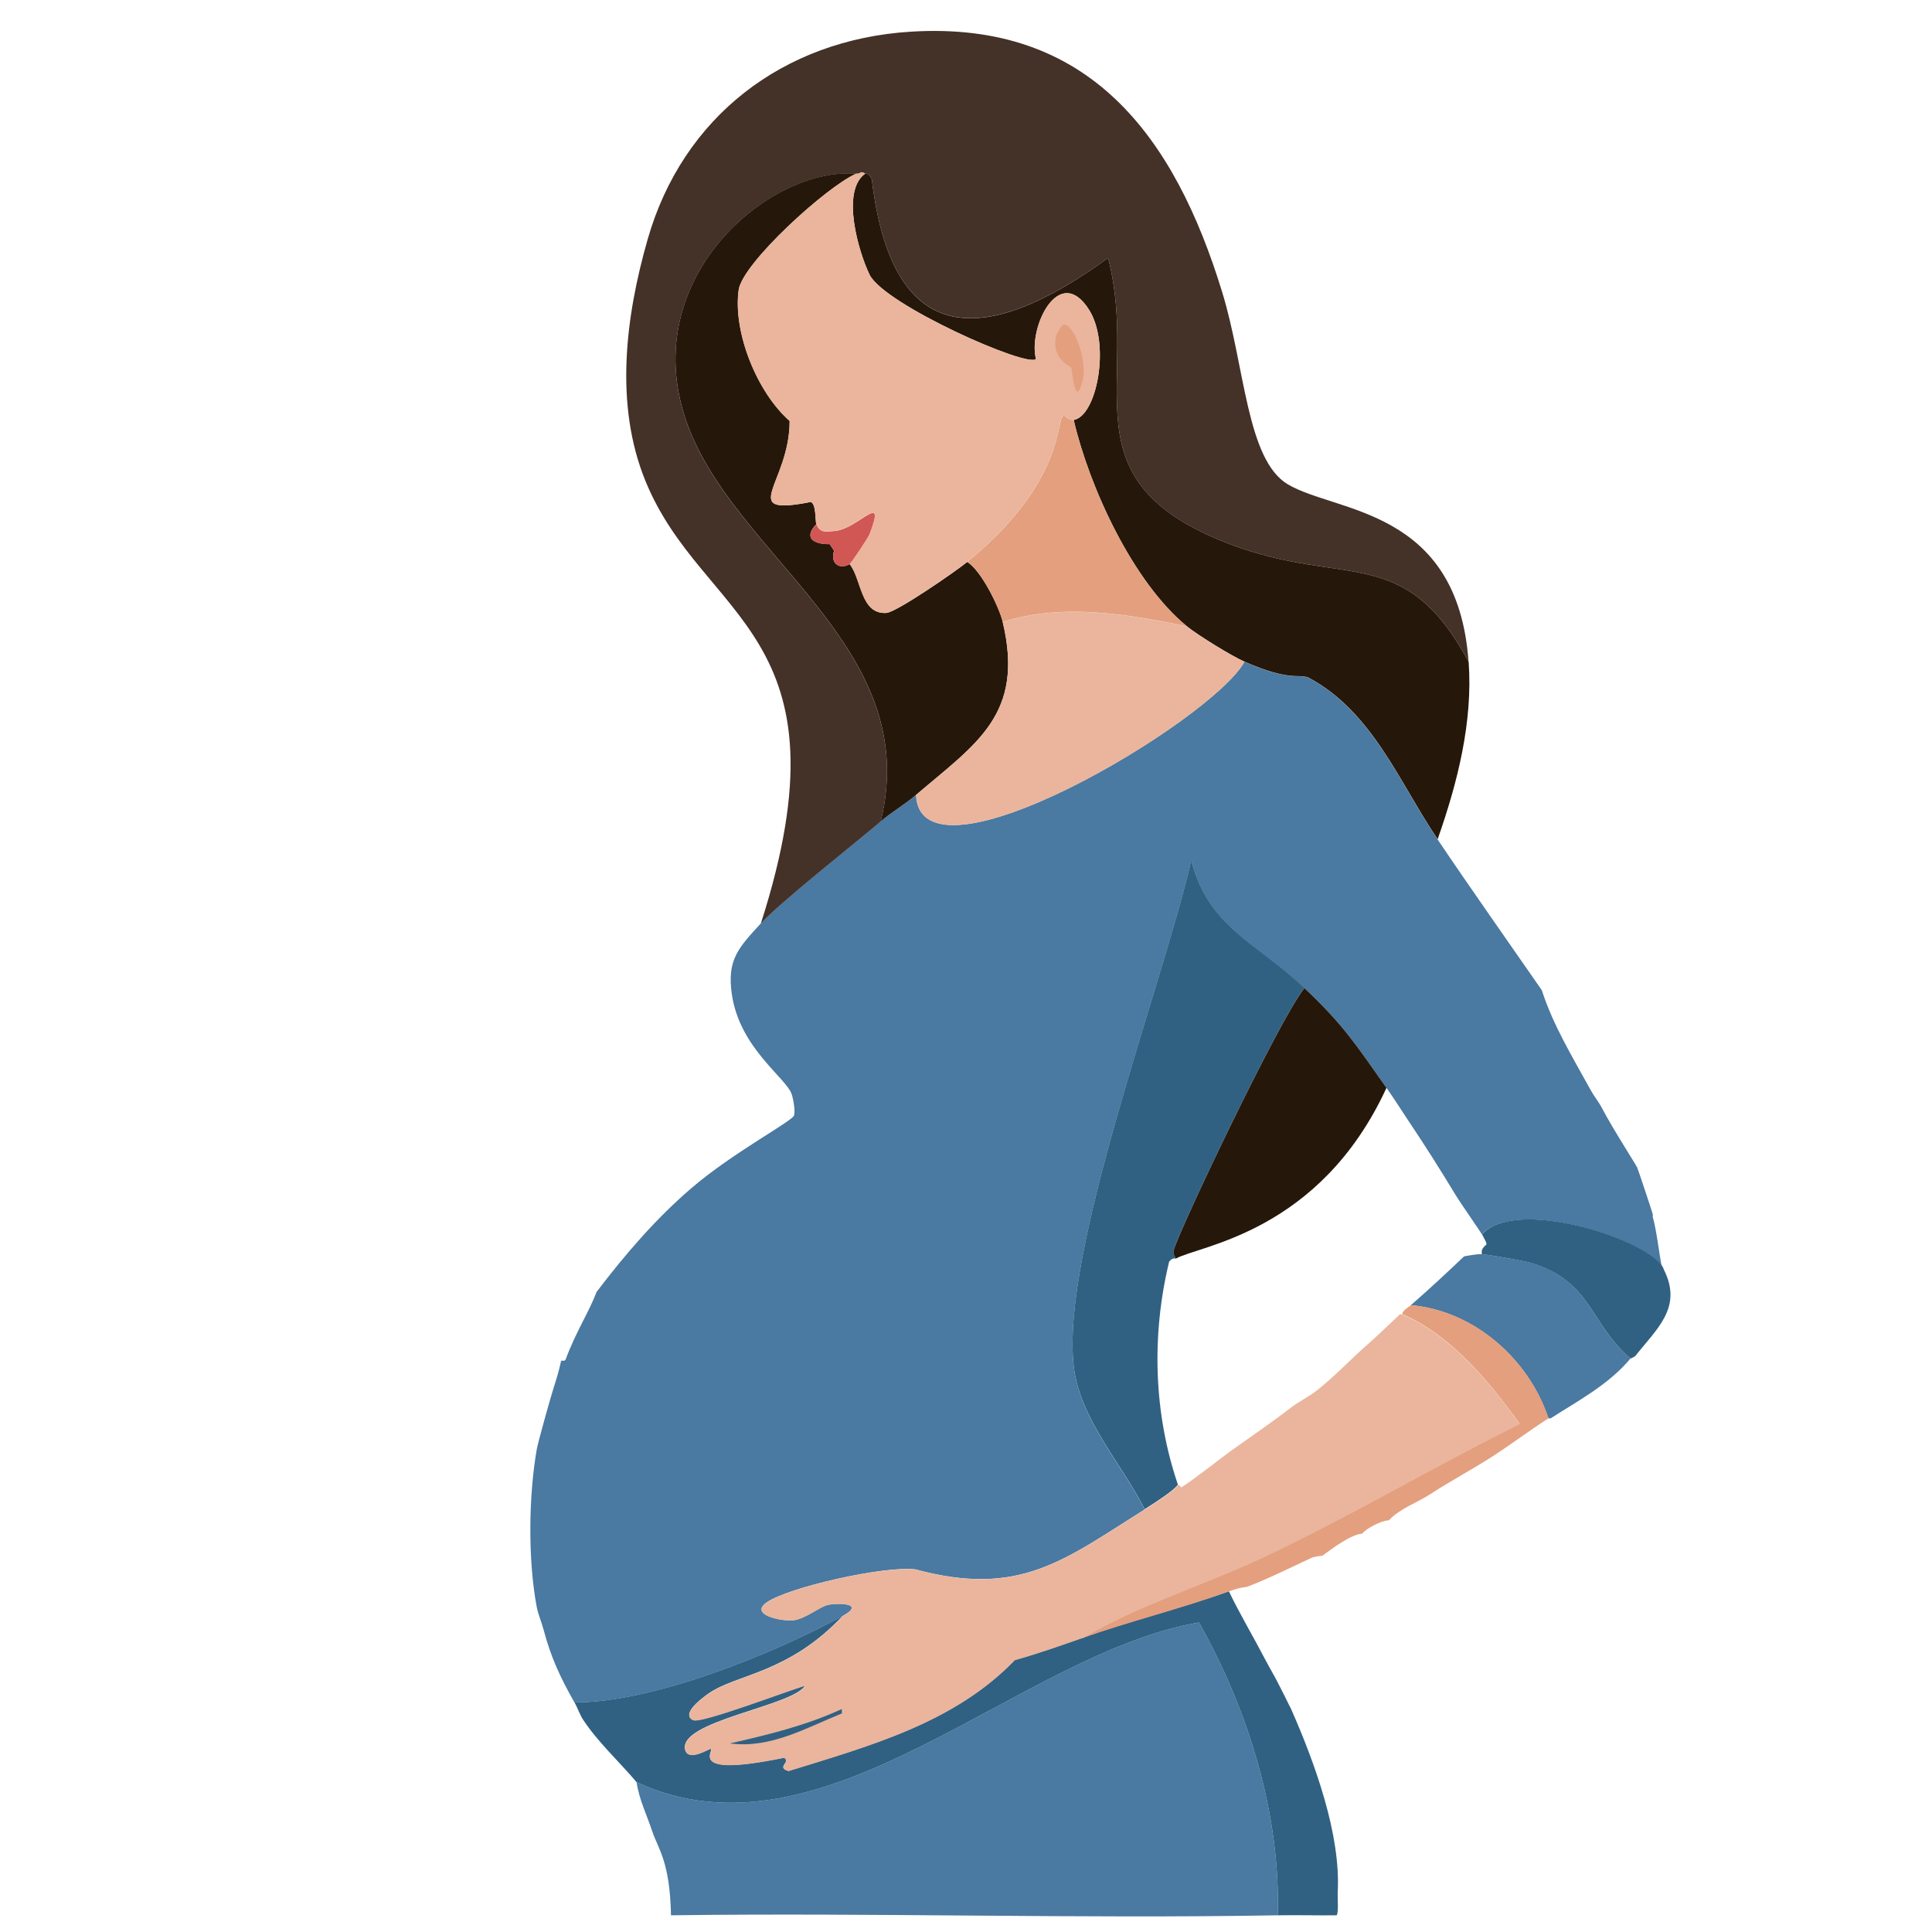
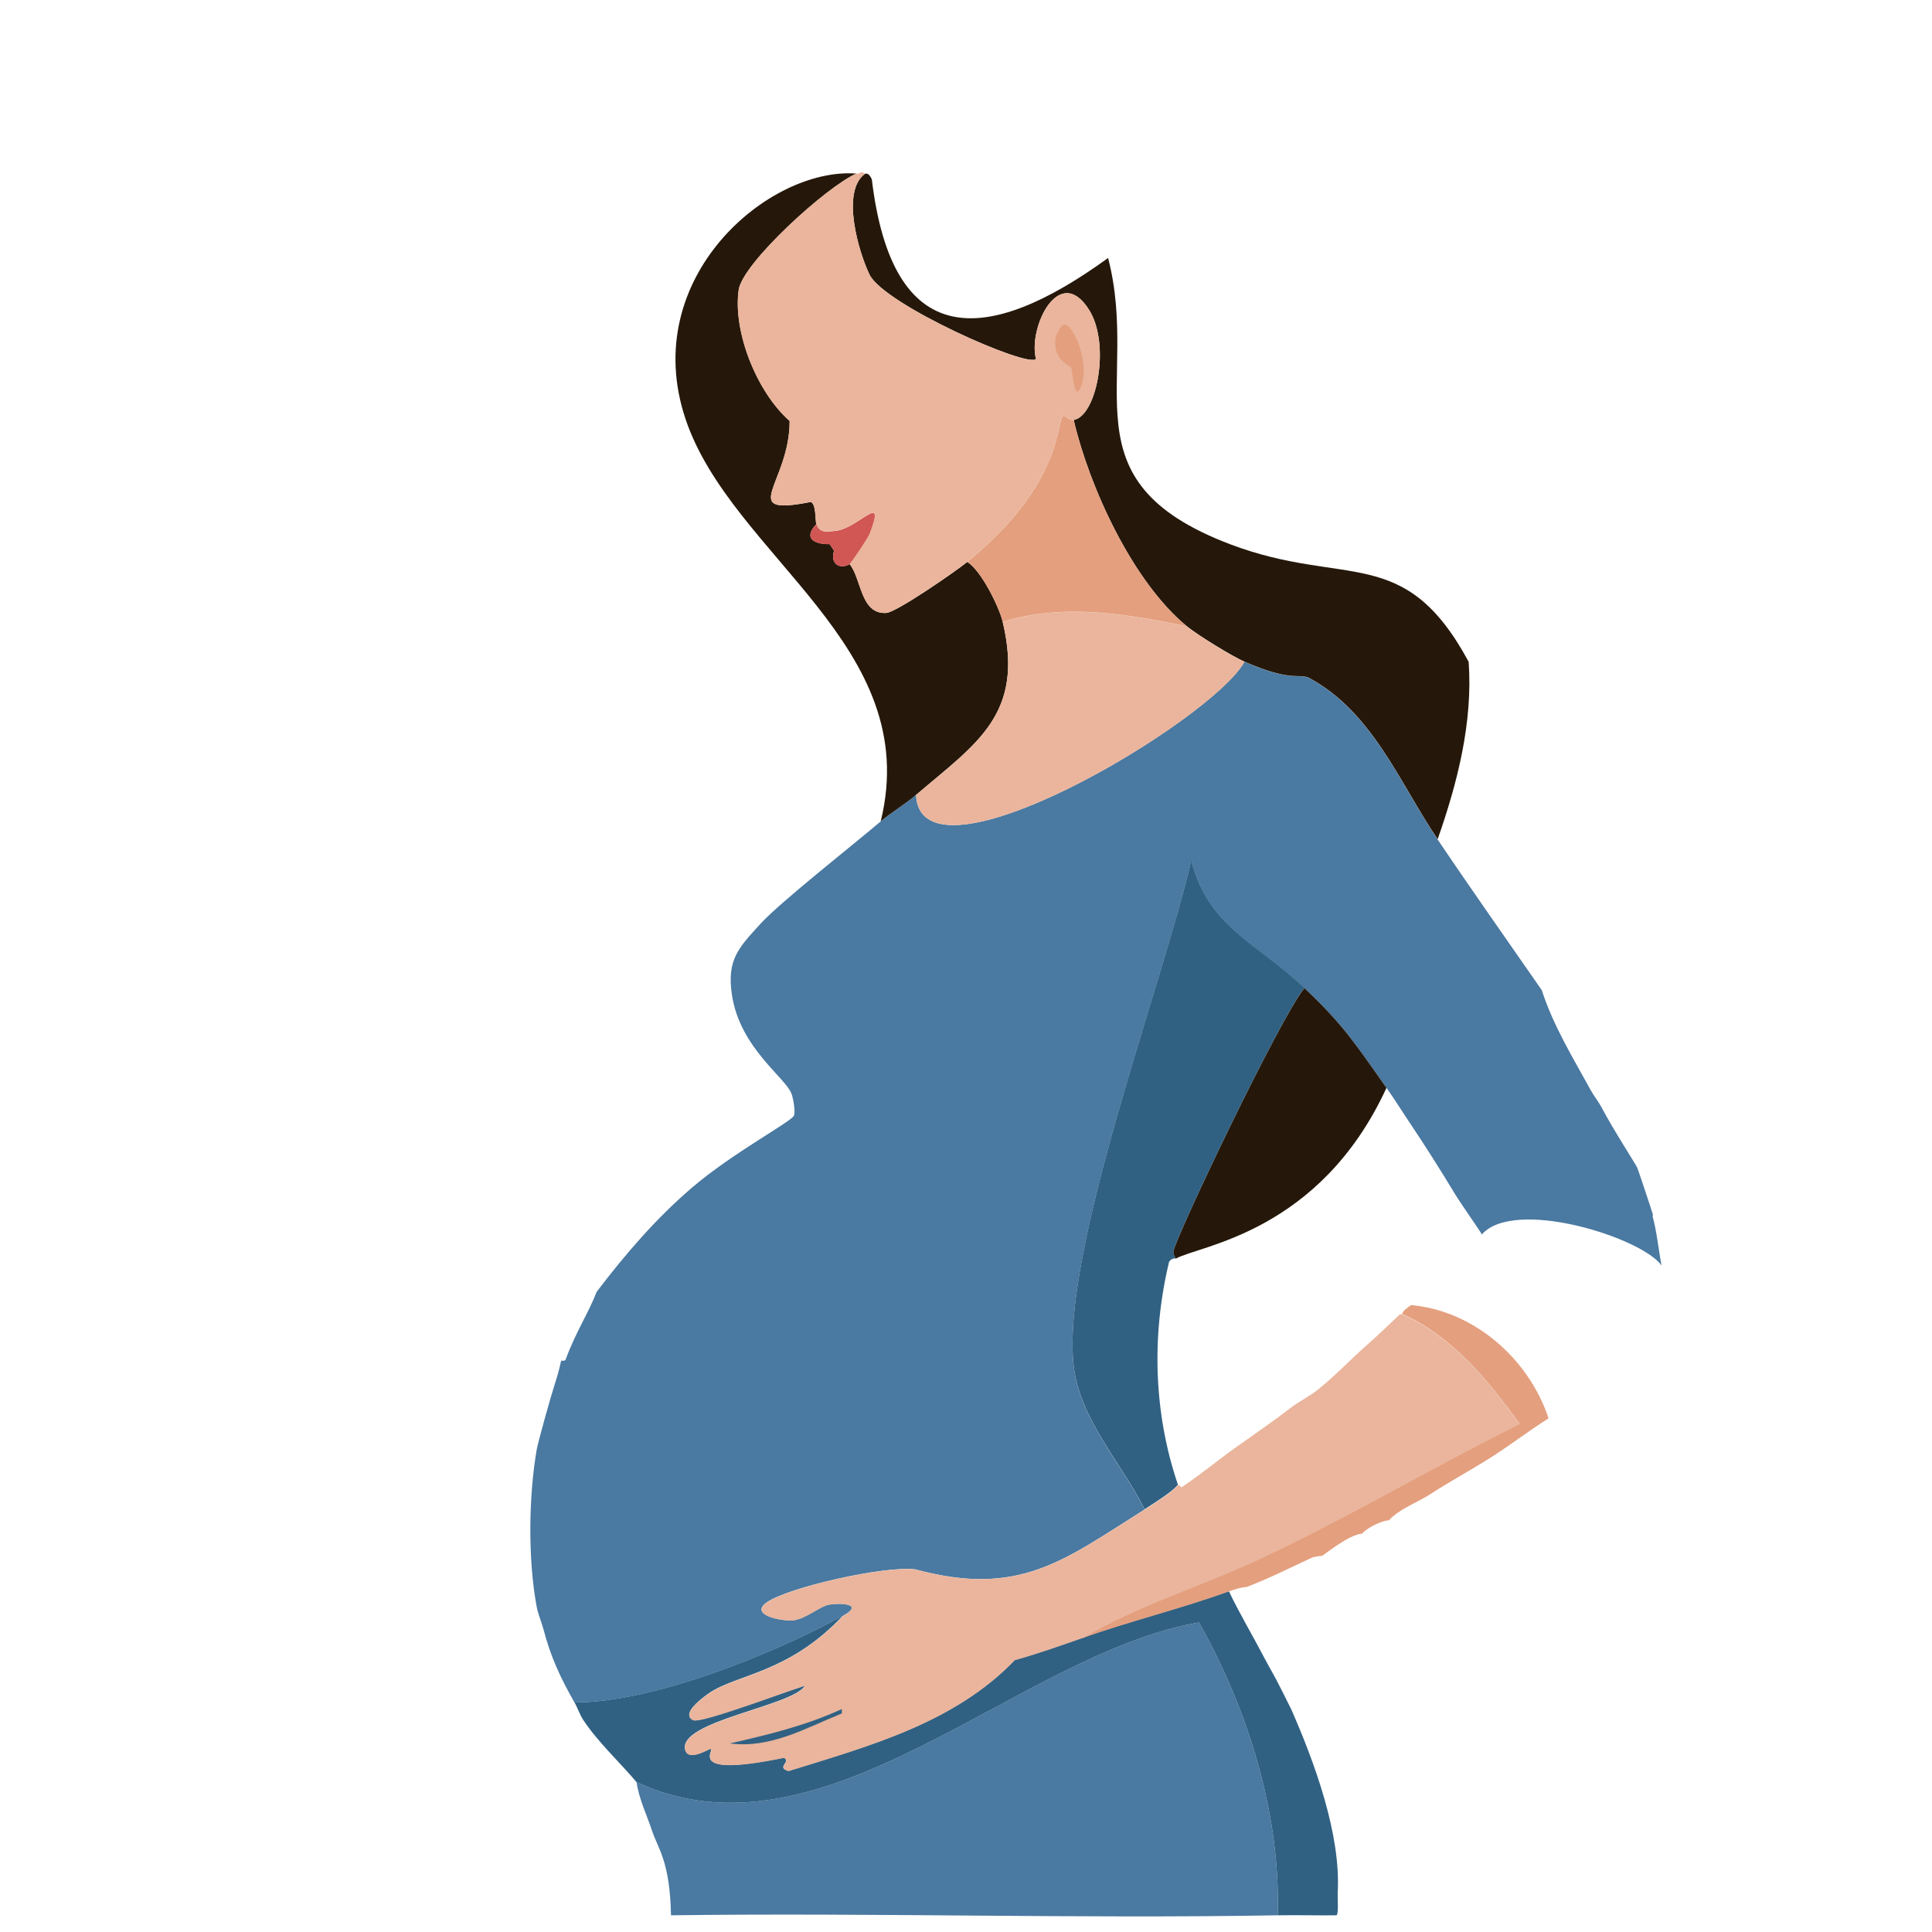
<svg xmlns="http://www.w3.org/2000/svg" id="design" viewBox="0 0 170.08 170.08">
  <defs>
    <style>
      .cls-1 {
        fill: none;
      }

      .cls-2 {
        fill: #306183;
      }

      .cls-3 {
        fill: #7cb64d;
      }

      .cls-4 {
        fill: #443128;
      }

      .cls-5 {
        fill: #4a79a1;
      }

      .cls-6 {
        fill: #d15754;
      }

      .cls-7 {
        fill: #4b8b3b;
      }

      .cls-8 {
        fill: #8fb49d;
      }

      .cls-9 {
        fill: #e49f7e;
      }

      .cls-10 {
        fill: #433e26;
      }

      .cls-11 {
        fill: #387932;
      }

      .cls-12 {
        fill: #266334;
      }

      .cls-13 {
        fill: #357243;
      }

      .cls-14 {
        fill: #5e9944;
      }

      .cls-15 {
        fill: #25180a;
      }

      .cls-16 {
        clip-path: url(#clippath);
      }

      .cls-17 {
        fill: #eab59c;
      }
    </style>
    <clipPath id="clippath">
      <rect class="cls-1" x="205.64" y="24.75" width="136.36" height="126.52" />
    </clipPath>
  </defs>
  <g>
    <g>
      <path class="cls-5" d="M112.49,168.61c-17.79.31-35.62-.24-53.42,0-.09-4.76-1.15-5.87-1.66-7.42-.47-1.42-1.15-2.78-1.37-4.3,16.55,7.68,33.58-11.33,49.51-14.06,4.33,7.68,7.2,16.9,6.93,25.78Z" />
      <path class="cls-2" d="M108.19,140.1c.96,2,2.1,3.9,3.12,5.86.44.84.96,1.7,1.37,2.54.19.39.42.8.59,1.17.12.27.28.54.39.78,2.06,4.68,4.41,11.07,4.1,16.21-.02.36.1,1.81-.1,1.95-1.72.02-3.45-.03-5.18,0,.27-8.88-2.6-18.1-6.93-25.78-15.93,2.74-32.97,21.74-49.51,14.06-1.51-1.79-3.39-3.51-4.69-5.47-.32-.48-.5-1.08-.78-1.56,6.88.05,17.6-4.31,23.63-7.62-4.82,5.11-9.35,5.12-11.82,6.84-.47.33-2.5,1.79-1.37,2.34.69.34,8.44-2.64,9.86-3.03-1.08,1.82-11.23,3.12-10.55,5.66.29,1.07,2.13-.15,2.25-.1.35.15-2.15,2.55,6.45.78.66.4-.74.84.39,1.17,7.12-2.21,14.59-4.22,19.92-9.77,2.01-.56,3.99-1.26,5.96-1.95,4.24-1.5,8.67-2.58,12.89-4.1Z" />
      <g>
        <path class="cls-5" d="M145.5,107.09c-.02-.06.02-.13,0-.2-.1-.35-1.28-3.9-1.37-4.1-.12-.28-2.16-3.43-3.12-5.27-.27-.52-.68-1.01-.98-1.56-1.56-2.85-3.29-5.65-4.3-8.79-3.07-4.43-6.17-8.81-9.18-13.28-3.38-5.01-5.77-11.29-11.43-14.26-.97-.29-1.64.34-5.57-1.37-2.88,5.22-28.51,20.48-28.91,11.72-.97.83-2.16,1.52-3.12,2.34-2.56,2.17-8.84,7.11-10.55,8.98-1.97,2.15-2.99,3.19-2.54,6.25.7,4.75,4.79,7.33,5.27,8.79.14.43.33,1.48.2,1.86-.18.52-5.38,3.27-8.98,6.35-3.16,2.7-5.89,5.88-8.4,9.18-.66,1.76-1.82,3.5-2.73,5.96-.07.17-.38.07-.39.1-.04.1-.11.68-.59,2.15-.31.94-1.45,5.03-1.56,5.66-.72,4.16-.78,9.71,0,13.87.12.63.42,1.32.59,1.95.65,2.47,1.48,4.25,2.73,6.45,6.88.05,17.6-4.31,23.63-7.62,1.9-1.04-.12-1.18-1.27-.98-.73.13-2.05,1.27-3.12,1.37-1.05.09-3.84-.48-2.34-1.56,1.86-1.34,10.35-3.25,13.09-2.93,9.23,2.5,13.11-.82,20.21-5.27-2.03-4.04-5.72-7.94-6.25-12.6-1.15-10.07,7.85-33.63,10.35-44.53,1.53,5.94,5.68,7.2,9.96,11.23,3.48,3.28,4.55,5.01,7.23,8.79.69.98,1.29,1.94,1.95,2.93,1.42,2.12,2.78,4.26,4.1,6.45.53.87,2.25,3.3,2.34,3.52,2.87-3.25,14.03.25,15.82,2.73-.26-1.36-.42-2.99-.78-4.3Z" />
-         <path class="cls-5" d="M130.46,110.41c.39,0,3.86.62,4.39.78,5.29,1.63,5.03,5.26,8.69,8.4-1.91,2.29-4.58,3.7-7.03,5.27-.05.03-.15-.03-.2,0-1.72-5.2-6.53-9.47-12.11-9.96,1.6-1.39,3.15-2.84,4.69-4.3.54-.09,1.01-.19,1.56-.2Z" />
-         <path class="cls-2" d="M146.28,111.39c.19.26.15.29.2.39,1.67,3.33-.62,5.18-2.54,7.62l-.39.2c-3.66-3.14-3.4-6.76-8.69-8.4-.54-.17-4.01-.79-4.39-.78-.17-.54.39-.81.39-.88,0-.23-.27-.6-.39-.88,2.87-3.25,14.03.25,15.82,2.73Z" />
        <path class="cls-2" d="M114.83,86.97c-2.19,2.72-11.21,21.67-11.52,23.14-.07.33.09.44.2.68-.04.02-.32-.1-.59.29-1.56,6.46-1.37,13.32.78,19.63-.16.1-.04.33-2.93,2.15-2.03-4.04-5.72-7.94-6.25-12.6-1.15-10.07,7.85-33.63,10.35-44.53,1.53,5.94,5.68,7.2,9.96,11.23Z" />
      </g>
    </g>
    <g>
-       <path class="cls-4" d="M129.29,58.26c-5.67-10.51-10.85-6.5-21-10.35-14.8-5.61-7.86-14.1-10.74-25.2-10.75,7.79-19,8.18-20.8-6.93-.32-.67-.53-.45-.59-.49-.48-.31-.31.04-.78,0-7.67-.58-19.19,9.14-15.04,21.58,4.04,12.11,21.01,19.94,17.19,35.45-2.56,2.17-8.84,7.11-10.55,8.98,8.23-25.63-5.13-26.64-10.16-38.96-2.74-6.71-1.76-14.45.2-21.29,3.09-10.78,11.95-17.56,23.14-18.26,15.75-.99,23.24,9.22,27.44,22.95,2,6.52,2.14,14.72,5.76,16.89,4.23,2.53,14.95,2.06,15.92,15.62Z" />
      <path class="cls-15" d="M129.29,58.26c.38,5.3-.98,10.64-2.73,15.62-3.38-5.01-5.77-11.29-11.43-14.26-.97-.29-1.64.34-5.57-1.37-1.12-.49-4.12-2.34-5.08-3.12-4.75-3.9-8.58-12.23-9.96-18.16,2.04-.34,3.25-6.65,1.37-9.67-2.63-4.21-5.4,1.54-4.69,4.3-.7.82-13.36-4.79-14.65-7.42-.94-1.93-2.56-7.34-.39-8.89.06.04.27-.18.59.49,1.8,15.12,10.05,14.73,20.8,6.93,2.88,11.1-4.06,19.58,10.74,25.2,10.15,3.85,15.33-.16,21,10.35Z" />
      <path class="cls-15" d="M75.38,15.29c-2.56,1.1-10.03,7.87-10.35,10.25-.51,3.73,1.63,9.01,4.49,11.52,0,5.54-4.74,8.42,1.86,7.13.49.17.38,1.72.49,1.95-1.19,1.23-.2,1.79,1.17,1.76l.39.59c-.37,1,.39,1.72,1.37,1.17,1.06,1.31.95,4.43,3.22,4.3.9-.05,6.15-3.69,7.13-4.49,1.24.76,2.82,3.99,3.12,5.27,1.95,8.17-2.33,10.71-7.62,15.23-.97.83-2.16,1.52-3.12,2.34,3.82-15.51-13.15-23.34-17.19-35.45-4.15-12.44,7.37-22.16,15.04-21.58Z" />
    </g>
    <path class="cls-15" d="M122.06,95.76c-5.88,12.77-16.48,13.87-18.55,15.04-.11-.25-.26-.36-.2-.68.31-1.47,9.33-20.43,11.52-23.14,3.48,3.28,4.55,5.01,7.23,8.79Z" />
    <g>
      <path class="cls-17" d="M104.48,55.14c.96.79,3.96,2.64,5.08,3.12-2.88,5.22-28.51,20.48-28.91,11.72,5.29-4.53,9.57-7.07,7.62-15.23,5.38-1.65,10.84-.7,16.21.39Z" />
      <path class="cls-9" d="M94.52,36.97c1.38,5.94,5.21,14.26,9.96,18.16-5.37-1.09-10.83-2.04-16.21-.39-.31-1.29-1.88-4.52-3.12-5.27,8.79-7.2,7.74-12.64,8.5-12.89.05-.01.5.45.88.39Z" />
      <g>
        <path class="cls-9" d="M136.32,124.86c-1.65,1.05-3.24,2.26-4.88,3.32-1.78,1.15-3.69,2.16-5.47,3.32-1.2.79-2.7,1.27-3.71,2.34-.63,0-2.03.74-2.34,1.17-1.19.08-3.33,1.86-3.52,1.95-.04.02-.59.02-.98.2-1.82.84-3.8,1.84-5.66,2.54-.08.03-.43-.02-1.56.39-4.22,1.53-8.65,2.61-12.89,4.1,4.86-2.9,10.54-4.6,15.72-7.03,7.73-3.62,15.1-8.03,22.75-11.82-2.77-3.83-5.97-7.73-10.35-9.67.13-.38.51-.54.78-.78,5.58.49,10.39,4.76,12.11,9.96Z" />
        <g>
          <path class="cls-17" d="M95.3,144.2c-1.97.69-3.94,1.39-5.96,1.95-5.33,5.54-12.81,7.56-19.92,9.77-1.13-.33.27-.77-.39-1.17-8.6,1.77-6.09-.63-6.45-.78-.11-.05-1.96,1.17-2.25.1-.68-2.54,9.47-3.84,10.55-5.66-1.42.39-9.18,3.37-9.86,3.03-1.13-.56.9-2.02,1.37-2.34,2.47-1.72,7-1.73,11.82-6.84,1.9-1.04-.12-1.18-1.27-.98-.73.13-2.05,1.27-3.12,1.37-1.05.09-3.84-.48-2.34-1.56,1.86-1.34,10.35-3.25,13.09-2.93,9.23,2.5,13.11-.82,20.21-5.27,2.89-1.81,2.77-2.05,2.93-2.15.1-.07.28.21.29.2,1.64-1.08,3.18-2.38,4.79-3.52,1.66-1.18,3.26-2.27,4.88-3.52.72-.55,1.59-.96,2.34-1.56,1.53-1.22,2.84-2.63,4.3-3.91,1-.88,1.96-1.82,2.93-2.73h.2c4.38,1.94,7.58,5.84,10.35,9.67-7.65,3.78-15.02,8.19-22.75,11.82-5.18,2.43-10.86,4.14-15.72,7.03Z" />
          <path class="cls-2" d="M74.11,150.45v.39c-3.18,1.28-6.27,3.11-9.86,2.64,3.39-.77,6.7-1.57,9.86-3.03Z" />
        </g>
      </g>
      <path class="cls-6" d="M73.43,48.5c-.37,1,.39,1.72,1.37,1.17.14-.08,1.63-2.31,1.76-2.64,1.51-3.93-.99-.48-3.03-.29-.86.08-1.31.2-1.66-.59-1.19,1.23-.2,1.79,1.17,1.76l.12.18" />
      <g>
        <path class="cls-17" d="M76.16,15.29c-2.17,1.55-.55,6.95.39,8.89,1.28,2.64,13.95,8.25,14.65,7.42-.72-2.76,2.06-8.51,4.69-4.3,1.88,3.02.67,9.32-1.37,9.67-.37.06-.83-.41-.88-.39-.75.25.3,5.69-8.5,12.89-.98.8-6.22,4.44-7.13,4.49-2.28.13-2.16-2.99-3.22-4.3.14-.08,1.63-2.31,1.76-2.64,1.51-3.93-.99-.48-3.03-.29-.86.08-1.31.2-1.66-.59-.11-.24,0-1.79-.49-1.95-6.6,1.29-1.86-1.59-1.86-7.13-2.87-2.51-5-7.8-4.49-11.52.32-2.38,7.79-9.15,10.35-10.25.48.04.3-.31.78,0Z" />
        <path class="cls-9" d="M93.64,28.58c.84-.14,2.15,3.12,1.66,4.98-.67,2.53-.92-1.03-.98-1.17-.07-.17-1.75-.73-1.37-2.73.04-.19.47-1.04.68-1.07Z" />
      </g>
    </g>
  </g>
  <g class="cls-16">
    <g id="_生成オブジェクト" data-name="生成オブジェクト">
      <g>
        <g>
          <path class="cls-12" d="M155.34-36.84c-4.75,6.16-2.38,5.74-9.83,8.52-.45.17-.72-1.55-2.62.98.9,6.1,3.18,12.65,6.56,18.03-1.14,1.31-2.35-.94-5.9-3.93-.9-.76-5.82-5.25-6.23-5.24-5.66.08,4.75,15.73,8.2,19.67-.19,2.7,6.32,5.08,4.59,7.21-4.26-2.86-16.26-11.65-18.03-12.46-10.49-4.81,4.64,11.29,8.52,14.42,8.06,6.52,12.4,5.86,15.41,9.83-6.45-1.73-22.22-9.8-25.57-6.56-3.45,3.35,3.82,19.82,4.92,25.57,3.05-7.64.07-17.63,2.95-19.67,4.86,2.79-3.64,2.41,8.52,7.87,2.97,1.33,15.73,5.02,18.36,5.24v1.97c-6.37.06-12.67-.69-19.01-.33,3.38,4.19,11.09,6.11,16.39,6.88-.48,4.36,4.2,1.24,3.93,3.93-3.67.19-3.45-.76-3.61-.66-4.73,3.14,6.95,3.78,8.2,3.93l-3.93,5.24c-2.21-.95-21-9.18-20.98-6.88,7.36,3,13.06,8.48,19.67,12.78-8.68,15.94-25.66,34.89-45.24,31.8,3.62-1.55,9.09-2.81,9.18-4.92l2.62-1.64c-7.73,2.14-22.7,5.28-30.49,3.61-7.86-1.69,8.9-3.4,6.56-4.59-4.77,3.08-34.68-1.09-26.22-3.93,1.77-.59,12.55-1.18,20-3.93,3.91-1.45,1.09-.83-.66-.66-12.05,1.19-20.21,2.57-32.45-1.31v-1.31c5.35-1.32,15.74-3.39,20.32-5.24,9.8-3.97-11.97,2.25-22.95,0-13.49-2.76-3.14-4,3.93-4.59v-1.31l-11.15-.66c-28.3-12.14-3.29-4.48,10.16-5.9,6.74-.71,3.33-1.92,3.61-1.97,13.2-2.01,23.62-2.57,36.06-9.18,14.61-7.77,7.23-9.3,5.57-10.49.94-1.39,2.4-5.36,2.62-5.57,4.24-4.08,2.83,8.64,10.49,7.87-1.83-6.34-3.68-13.13-4.59-19.67-.54-3.94.39-17.43-1.64-17.37-5.9,7.47-4.03-10.31-12.78-11.47,2.67,16.42,3.28,16.7-2.62,1.97-.19-.46.91-4.19-3.28-8.85,8.88.21,29.3,1.4,35.73-3.93,2.33-1.64,2.23-4.6,2.95-5.24,1.22-1.11,1.58.06,1.64,0,.36-.34,3-3.88,4.92-5.9,5.57-5.89,11.61-10.88,15.41-18.36,2.91,1.13-6.91,14.72-8.2,16.39Z" />
          <path class="cls-12" d="M87.81,27.41c12.84,8.27-8.44-11.57,7.54,1.97l.98-7.21c4.21,5,8.58,12.22,5.9-1.31-.1-.5-1.14-4.12-1.31-4.59.8.07.59-.54.66-.66,2.58-1.16,2.97,8.7,4.92,8.52,2.69-4.21-.93-7.13-.98-7.54-1.16-8.96,5,6.99,4.26,9.51,2.63-.74.17-3.43.98-5.57,3.56-9.36,1.64,11.69,1.97,12.46.29.68,1.7.14,1.97.33,1.66,1.19,9.04,2.72-5.57,10.49-12.44,6.61-22.86,7.17-36.06,9.18-.28.04,3.13,1.26-3.61,1.97,0-.43.18-1.13-.33-1.31-1.54-.54-17.29,1.39-29.18-12.13l.98-.98c1.81,1.08,15.34,5.76,16.06,4.26-6.94-2.5-16.83-6.06-18.69-14.1,5.09,2.93,8.47,5.07,14.1,7.21,12.58,4.79,26.4,6.44,39.34,1.97,6.3-2.18,17.77-9.08,4.59-5.9-.09-2.72-10.98-.64-18.03-1.31-7.91-.75-19.49-3.66-23.93-10.82-.12-.19,2.82-1.25-.66-2.95-4.37-3.13-7.18-6.96-9.18-11.8,2.32.28,6.74,7.18,10.16,9.83,4.18,3.24,29.59,15.85,33.11,10.49Z" />
          <path class="cls-12" d="M202.55,82.48c-.12,6.64-4.77,15.01-11.8,15.41,1.39-1.25,3.39-3.53,3.93-5.24,3.38-10.63-7.31,10.81-20.98,7.87,3.62.15,16.88-16.22,12.78-15.41-2.92,4.01-6.35,8.34-10.49,11.15-11,7.44-26.14,10.18-5.9-5.9-8.44,5.33-19.68,10.06-29.83,8.85,5.57-3.09,11.46-6.1,16.39-10.16,6.68-5.5,1.35-2.84,2.95-5.24.69-1.04,14.15-6.12,16.72-17.7,4.65,2.92,24.8,15.79,26.22,16.39Z" />
          <path class="cls-14" d="M89.78-15.86c1.18,1.1,1.86.54,1.97.66,8.51,8.55,10.6,18.35,11.47,17.7-.28-5.07-2.02-11.57-3.61-16.39-.51-1.56-1.57-4.77-1.31-6.23-.29-.6-1.02-.19-1.31-.33.53-4.56,4.01-1.44,5.9.66,4.19,4.66,3.09,8.39,3.28,8.85,5.9,14.73,5.29,14.46,2.62-1.97,8.75,1.17,6.89,18.94,12.78,11.47,2.03-.05,1.09,13.43,1.64,17.37.9,6.54,2.76,13.33,4.59,19.67-7.66.77-6.25-11.95-10.49-7.87-.22.21-1.69,4.19-2.62,5.57-.26-.19-1.68.35-1.97-.33-.33-.77,1.6-21.82-1.97-12.46-.82,2.14,1.65,4.83-.98,5.57.74-2.52-5.42-18.47-4.26-9.51.05.41,3.68,3.33.98,7.54-1.95.18-2.34-9.68-4.92-8.52,1.49-2.51-11.18-24.14-13.77-27.86-2.78-4.01-7.83-6.7-8.52-12.13,5.1,2.67,6.97,5.24,10.49,8.52Z" />
          <path class="cls-11" d="M53.72,18.89c3.48,1.71.54,2.76.66,2.95,4.44,7.16,16.02,10.07,23.93,10.82,7.05.67,17.94-1.41,18.03,1.31-13.2,3.18-27.76,2.3-23.93,4.59,1.7,1.02,17.3-1.71,19.34,1.31-12.94,4.47-26.75,2.82-39.34-1.97-9.47-6.55-14.15-12.65-17.05-23.93l16.06,13.44-8.85-10.82c-6.82-16.91,1.2-1.34,11.15,2.29Z" />
          <path class="cls-12" d="M175.01,64.78c.08.05.2.61,1.31,1.31-2.57,11.58-16.03,16.66-16.72,17.7-1.6,2.41,3.73-.25-2.95,5.24-17.51,8.91-41.64,11.82-21.96,2.62-20.7,3.96-26.62,2.65-4.92-5.24-.09,2.11-5.56,3.37-9.18,4.92,19.58,3.1,36.56-15.85,45.24-31.8,5.44,3.55,8.73,4.96,9.18,5.24Z" />
          <path class="cls-3" d="M54.38-22.42c5.38,3.88,6.51,3.99,11.15,9.18,2.04,2.28,22.59,29.08,20,30.81-2.74-3.62-23.05-28.43-24.91-28.85-9.43-2.14,7.13,10.73,8.85,12.78,2.78,3.32,5.78,8.91,8.52,12.46,4.59,5.95,10.19,8.91,7.21,10.82-2.65-1.92-5.42-3.71-7.87-5.9-2.83-2.54-26.5-29.34-27.54-31.14-.04-.08.97-.54.66-1.64,1.84.67,3.63,1.76,4.92,3.28l.98-.98c-9.06-9.14-14.65-12.93-1.97-10.82Z" />
          <path class="cls-14" d="M68.14-21.11c8.05,8.26,15.27,21.73,21.64,29.83,1.94,2.47,3.36,1.29,3.93,1.97,4.29,5.11,5.85,12.63,8.52,10.16,2.68,13.53-1.69,6.31-5.9,1.31-10.03-11.9-20.1-26.07-25.57-32.45-2.26-2.64-5.58-5.97-5.24-2.95-4.63-5.19-5.77-5.29-11.15-9.18.82.14,2.34,1.57,2.95,1.31.81-.35-5.03-5.9,10.82,0Z" />
          <path class="cls-7" d="M55.03,8.4c.32.19,5.94,2.57,6.88,2.62,3.33,3.55,12.84,11.83,15.41,7.87,2.44,2.19,5.22,3.98,7.87,5.9,1.58,1.15,2.47,2.52,2.62,2.62-3.52,5.36-28.93-7.25-33.11-10.49-3.42-2.65-7.84-9.55-10.16-9.83-5.22-12.67,1.3-4.14,10.49,1.31Z" />
          <path class="cls-14" d="M50.44-13.89c.31,1.1-.7,1.56-.66,1.64,1.04,1.8,24.71,28.61,27.54,31.14-2.57,3.96-12.08-4.32-15.41-7.87-.95-.05-6.57-2.43-6.88-2.62.14-2.87-14.07-15.8-8.2-15.73,17.35,13.65-8.35-10.95,3.61-6.56Z" />
          <path class="cls-14" d="M79.95-13.89c3.53,5.16,16.83,19.05,20.98,30.16.17.47,1.21,4.08,1.31,4.59-2.67,2.47-4.23-5.05-8.52-10.16-.57-.68-1.99.51-3.93-1.97-6.36-8.1-13.58-21.57-21.64-29.83,1.13-3.32,8.07,4.5,11.8,7.21Z" />
          <path class="cls-7" d="M79.29-24.38c.69,5.43,5.74,8.12,8.52,12.13,2.59,3.73,15.26,25.36,13.77,27.86-.07.11.14.72-.66.66-4.15-11.11-17.45-25-20.98-30.16-3.38-4.93-4.99-7.43-4.92-12.46.76-.43,2.99,1.3,4.26,1.97Z" />
          <path class="cls-8" d="M102.24,75.93l-.66-.66c1.75-.17,4.57-.79.66.66Z" />
          <path class="cls-10" d="M167.14,53.64c2.36,1.01,4.87,2.19,7.21,3.28.88.41,1.75.89,2.62,1.31,4.15,1.98,8.37,4.4,12.46,6.56l-3.28,2.62c-4.11-2.23-11.54-5.69-11.15-2.62-.45-.28-3.74-1.7-9.18-5.24-6.61-4.31-12.31-9.79-19.67-12.78-.02-2.3,18.77,5.93,20.98,6.88Z" />
          <path class="cls-11" d="M130.43,13.64l7.87,5.9c-2.89,2.04.1,12.03-2.95,19.67-1.1-5.75-8.37-22.22-4.92-25.57Z" />
          <path class="cls-11" d="M96.34,22.17l-.98,7.21c-15.98-13.54,5.3,6.31-7.54-1.97-.16-.1-1.04-1.48-2.62-2.62,2.98-1.91-2.62-4.86-7.21-10.82-2.74-3.55-5.74-9.14-8.52-12.46-1.72-2.06-18.29-14.92-8.85-12.78,1.86.42,22.18,25.23,24.91,28.85,2.59-1.74-17.96-28.53-20-30.81-.34-3.02,2.99.32,5.24,2.95,5.47,6.38,15.54,20.55,25.57,32.45Z" />
          <path class="cls-11" d="M91.75,39.87c-2.04-3.02-17.64-.29-19.34-1.31-3.83-2.29,10.73-1.41,23.93-4.59,13.18-3.18,1.71,3.72-4.59,5.9Z" />
          <path class="cls-12" d="M99.61-13.89c1.58,4.82,3.33,11.32,3.61,16.39-.88.65-2.96-9.16-11.47-17.7,2.57-1.62,5.38.52,7.87,1.31Z" />
        </g>
        <g>
          <path class="cls-11" d="M215.66,15.61c-2.23-4.53-4.1-9.05-5.9-13.77l3.93,3.93c2.6,7.5,10.08,18.06,16.39,22.95.31.24,1.82,2.55,1.97,2.62l-1.31.33c3,1.09.21,2.83-.66,4.26-1.7-3.39-6.12,5.01-16.72,11.15-5.55,3.21-12.91,5.77-19.01,7.87-1.25,2.12,1.72.58,2.29,1.97-15.39,2.71-18.43-.35-19.34,0-.52.2-.33.87-.33,1.31-.88-.42-1.74-.9-2.62-1.31,2.68-1.34,4.41-3.28,6.56-5.24,3.89-1.63,2.14,1.08,2.95,1.31,4.73,1.34,23.44-4.1,29.18-9.18,1.92-.79,10.24-6.4,10.82-7.21,6.06-8.54-11.22,3.48-12.13,3.93-.92.46-6.71,3.31-7.21,2.29l9.83-6.56c-.57-1.86-12.1,3.16-20,4.92-9.23,2.06-18.5,3.46-27.86,3.93.26-2.7-4.41.43-3.93-3.93,14.74,2.14,30.4-.49,41.96-10.16-2.34-1.99-2.75.57-5.57.98-12.54,1.86-21.06,2.5-33.76,2.62v-1.97c7.45.63,26.25-1.38,31.47-7.21,3.19-3.56-5.74-7.72.66-11.15,1.2,3.01,4.44,7.26,6.56,9.83,1.77,2.15,3.49,4.03,5.57,5.9,4.03-.24-10.11-24.15-7.87-29.5.43,5.32,15.31,30.1,19.67,29.5,4.46-.61-3.4-10.02-5.57-14.42Z" />
          <path class="cls-3" d="M161.24-34.87c.1,2.25,1.94-1.38,4.26,4.59,1.32-.91,2.1-3.71,4.26-3.28-1.83,6.29.89,14.61,2.62,20.98-5.23.37,2.19,14.75,3.93,19.34.17.44-3.13,5.07,3.93,4.59,5.88,7.29,3.18,7.55,3.28,8.2-7.12,2.66-16.43-3.71-23.6-4.59-3.27-2.19-6.59-4.37-9.83-6.56,1.73-2.13-4.78-4.51-4.59-7.21,7.01,8.02,15.18,12.52,25.57,13.44-8.54-8.4-22.1-17.79-27.54-27.86,3.55,2.99,4.76,5.24,5.9,3.93,5.21,8.29,20.4,21.09,29.18,26.22l.98-.98c-6.25-8.64-30.19-26.95-31.47-36.06-.09-.63-.17-1.93.33-2.29l2.95,1.64-5.9-7.54c7.45-2.78,5.09-2.36,9.83-8.52,2.75,4.21.41,6.54,5.9,1.97Z" />
          <path class="cls-14" d="M211.73,40.52l1.31,3.28c-5.73,5.08-24.45,10.51-29.18,9.18-.81-.23.94-2.94-2.95-1.31,1.74-1.59,2.74-1.27,3.61-2.62-4.49.13-9-.1-13.44-.66-1.25-.16-12.92-.8-8.2-3.93.15-.1-.06.84,3.61.66,9.36-.47,18.63-1.87,27.86-3.93,7.89-1.76,19.43-6.78,20-4.92l-9.83,6.56c.51,1.02,6.29-1.84,7.21-2.29Z" />
          <path class="cls-14" d="M162.55,41.18c-5.3-.77-13.01-2.7-16.39-6.88,6.34-.37,12.64.39,19.01.33,12.7-.12,21.22-.77,33.76-2.62,2.82-.42,3.23-2.97,5.57-.98-11.56,9.68-27.22,12.31-41.96,10.16Z" />
          <path class="cls-3" d="M143.54-13.24c5.43,10.07,18.99,19.46,27.54,27.86-10.39-.92-18.56-5.42-25.57-13.44-3.45-3.94-13.86-19.59-8.2-19.67.41,0,5.33,4.49,6.23,5.24Z" />
-           <path class="cls-3" d="M156,20.2c.08.02.39,1.16.98,1.31,1.57.39,13.02,1.73,13.44.66,4.9.71,9.56.87,14.42,1.31,3.41.31,2.49.64,2.62.66-4.48,3.79-14.72.84-22.62,2.62l-19.67-3.28,1.64,3.93c-12.16-5.45-3.67-5.08-8.52-7.87l-7.87-5.9c3.35-3.24,19.12,4.82,25.57,6.56Z" />
          <path class="cls-3" d="M187.47,24.13c2.81.31,5.69.62,8.52.66.07.05.73-.14.66.66-5.22,5.83-24.02,7.84-31.47,7.21-2.63-.22-15.39-3.91-18.36-5.24l-1.64-3.93,19.67,3.28c7.9-1.78,18.13,1.17,22.62-2.62Z" />
          <path class="cls-3" d="M150.1,8.4c3.25,2.18,6.56,4.37,9.83,6.56,3.49,2.34,7.03,4.81,10.49,7.21-4.78-.7-9.72-.76-14.42-1.97-3-3.98-7.34-3.32-15.41-9.83-3.88-3.14-19.02-19.24-8.52-14.42,1.77.81,13.77,9.59,18.03,12.46Z" />
          <path class="cls-3" d="M145.51-28.32l5.9,7.54-2.95-1.64c-.5.37-.42,1.67-.33,2.29,1.28,9.11,25.22,27.42,31.47,36.06l-.98.98c-8.77-5.14-23.97-17.93-29.18-26.22-3.38-5.38-5.66-11.93-6.56-18.03,1.9-2.53,2.17-.82,2.62-.98Z" />
          <path class="cls-13" d="M180.91,51.67c-2.15,1.96-3.88,3.9-6.56,5.24-2.34-1.09-4.86-2.26-7.21-3.28l3.93-5.24c4.44.56,8.95.79,13.44.66-.87,1.35-1.87,1.03-3.61,2.62Z" />
          <path class="cls-3" d="M171.08-32.25c2.1,3.33.73,11.75,6.56,11.47-.26,8.52,7.6,27.53,3.28,28.52-.95-1.57-4.42-6.51-4.59-6.88-.32-.71.68-1.24.66-1.31-2.09-4.86-3.04-6.43-4.59-12.13-1.73-6.37-4.45-14.69-2.62-20.98.86.17.93.71,1.31,1.31Z" />
          <path class="cls-14" d="M183.53,19.54c.13.88,1.69,2.18,1.31,3.93-4.86-.44-9.53-.6-14.42-1.31-3.46-2.4-7-4.88-10.49-7.21,7.17.88,16.48,7.25,23.6,4.59Z" />
          <path class="cls-12" d="M170.42,22.17c-.42,1.07-11.87-.26-13.44-.66-.59-.15-.9-1.29-.98-1.31,4.71,1.21,9.65,1.27,14.42,1.97Z" />
        </g>
      </g>
    </g>
  </g>
</svg>